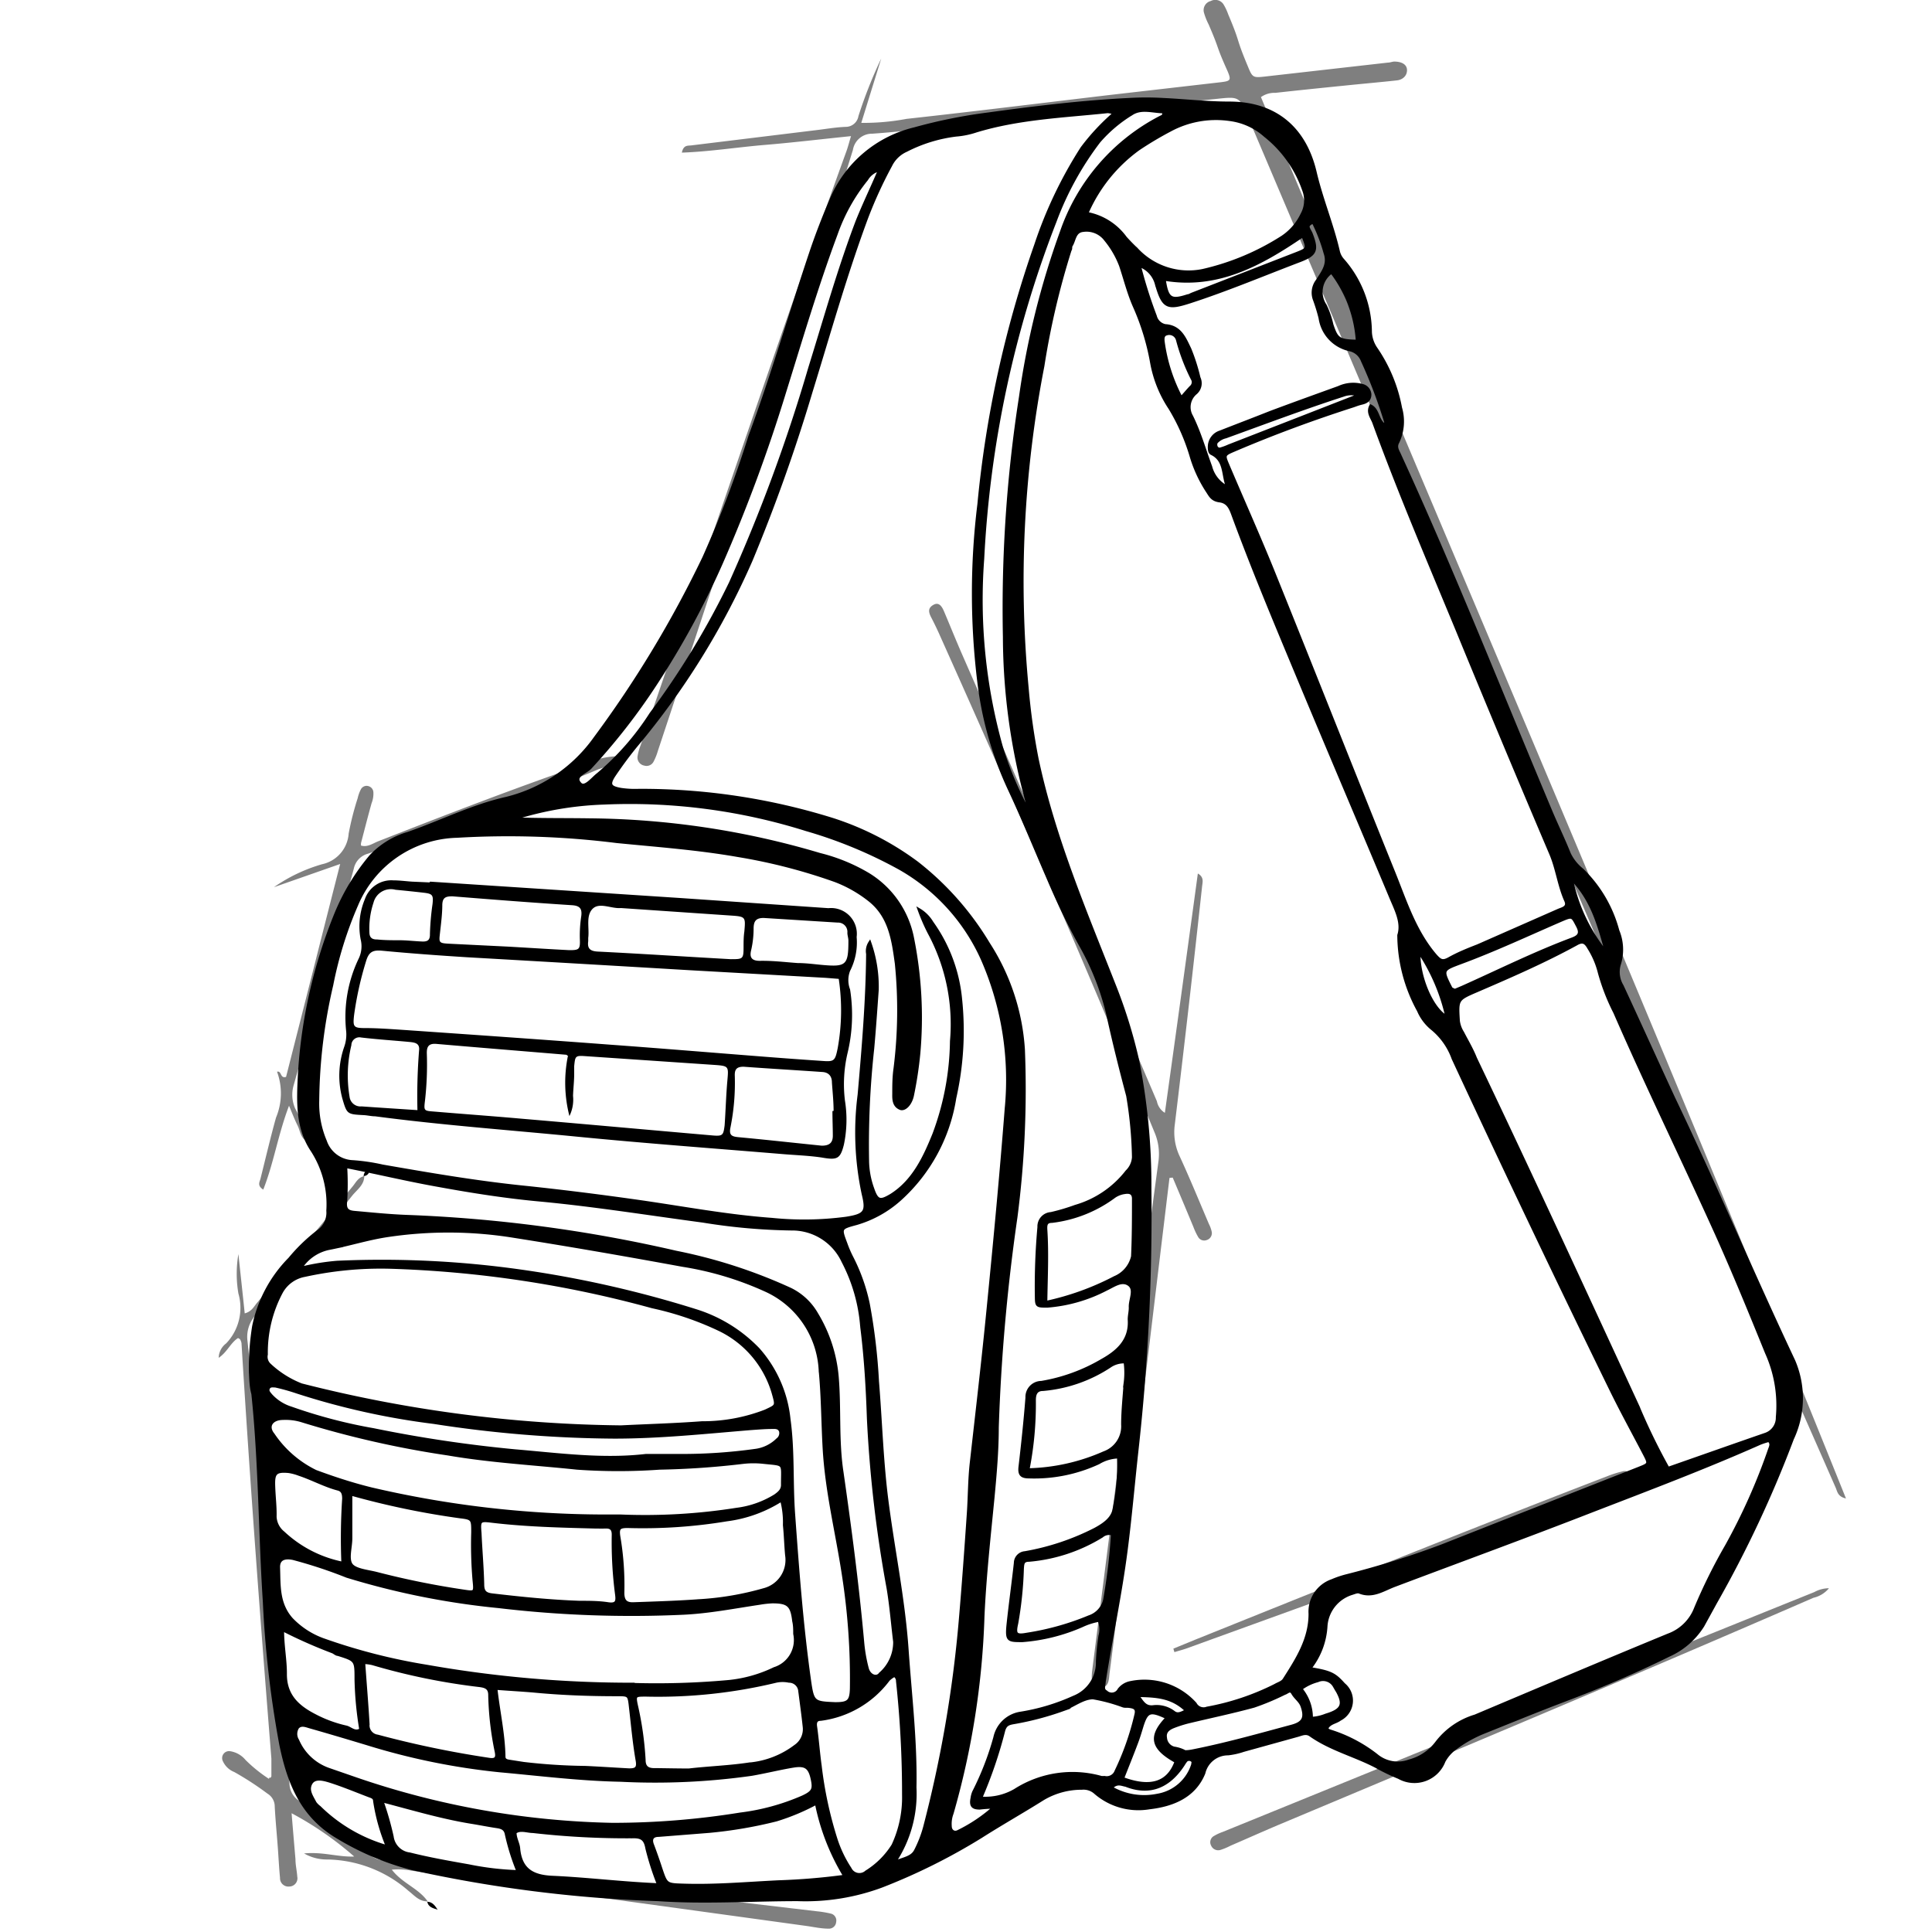
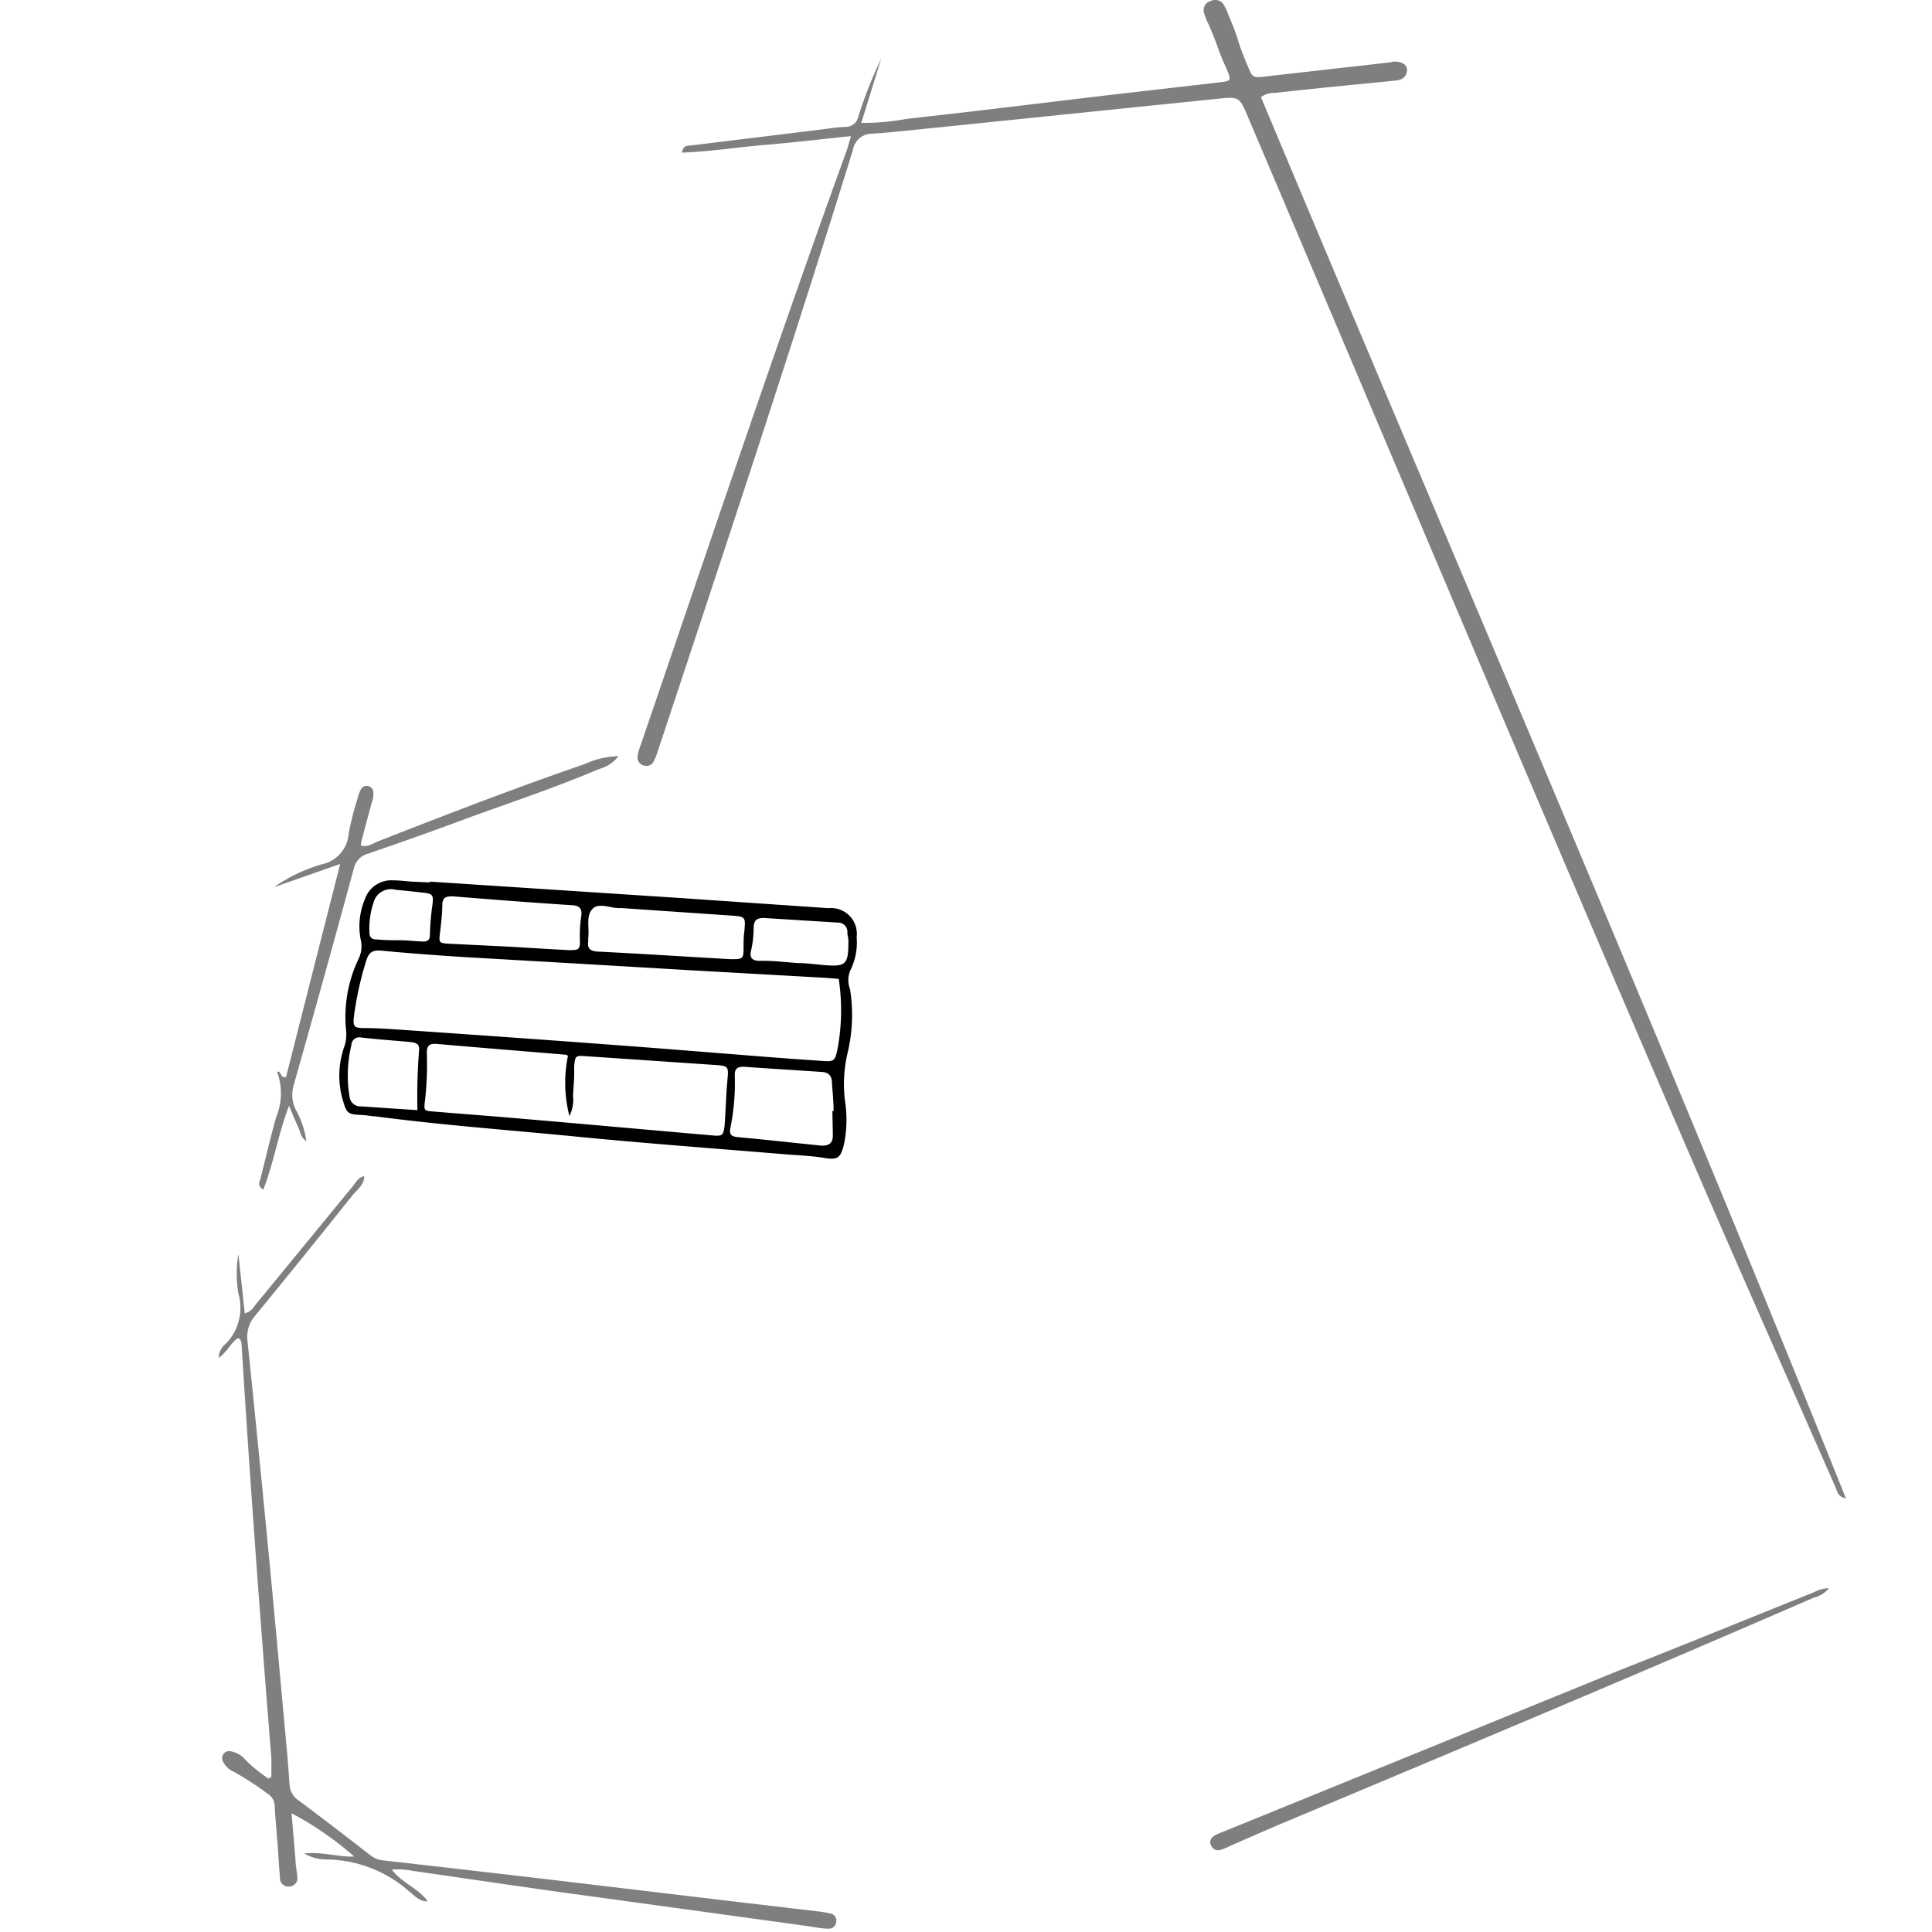
<svg xmlns="http://www.w3.org/2000/svg" id="Слой_1" data-name="Слой 1" viewBox="0 0 150 150">
  <defs>
    <style>.cls-1{opacity:0.5;}.cls-2{stroke:#000001;stroke-miterlimit:10;stroke-width:0.23px;}</style>
  </defs>
  <title>сумкка</title>
  <g class="cls-1">
    <path d="M66.07,10.57c-2.35.24-4.51.5-6.67.68s-4.26.52-6.46.6c.12-.6.45-.53.72-.56l9.66-1.18c.78-.09,1.55-.23,2.33-.26a1,1,0,0,0,1-.84,36.1,36.1,0,0,1,1.77-4.47l-1.55,5a18,18,0,0,0,3.51-.31C75.66,8.65,80.88,8,86.11,7.38l8.7-1c.73-.09.79-.16.5-.85-1-2.23-.51-1.4-1.47-3.63A5.07,5.07,0,0,1,93.48,1,.73.73,0,0,1,94,.08a.76.76,0,0,1,1,.27,4.16,4.16,0,0,1,.36.77c1,2.36.53,1.66,1.51,4,.38.93.4.93,1.45.81l9.44-1.07c.16,0,.32-.07.48-.08.6,0,1,.23,1,.67s-.34.74-.78.79c-1.27.14-2.54.25-3.81.38-1.88.19-3.76.38-5.64.59a1.77,1.77,0,0,0-1.11.33c15.16,36.18,30.72,72.21,45.42,108.8-.65-.14-.67-.55-.8-.84-3.67-8.36-7.38-16.7-11-25.08-11.66-27-23.08-54.17-34.6-81.27-.7-1.67-.7-1.66-2.49-1.47L72.89,9.89c-1.72.17-3.43.37-5.16.49a1.5,1.5,0,0,0-1.51,1.26c-4.84,15.63-10,31.15-15.15,46.68a4.31,4.31,0,0,1-.32.8.61.61,0,0,1-.73.32.64.64,0,0,1-.52-.73,4.1,4.1,0,0,1,.23-.83C55,42.48,60.19,27,65.72,11.73,65.83,11.43,65.91,11.11,66.07,10.57Z" />
-     <path d="M90.8,91.45c-.19,1.54-.37,3.08-.56,4.62l-3.42,28.41c-.22,1.8-.43,3.59-.67,5.39-.07.5,0,1.15-.78,1.19-.52,0-.69-.4-.57-1.38q1.41-11.13,2.84-22.27c.75-5.74,1.53-11.49,2.3-17.23a4.27,4.27,0,0,0-.31-2.28C84.31,75,78.72,62.16,73,49.4c-.21-.48-.46-1-.69-1.44s-.28-.75.16-1,.67.15.82.5c.45,1.06.88,2.13,1.34,3.19C79.72,62.28,84.86,73.85,89.82,85.5a1.36,1.36,0,0,0,.62.9C91.31,80.17,92.16,74,93,67.82c.49.28.37.65.33,1q-1,9.24-2.12,18.5a4.38,4.38,0,0,0,.35,2.39c.81,1.75,1.54,3.54,2.3,5.32a2.45,2.45,0,0,1,.21.57.56.56,0,0,1-.39.68.54.54,0,0,1-.65-.23,5.08,5.08,0,0,1-.37-.78c-.53-1.28-1.07-2.56-1.61-3.84Z" />
    <path d="M33.17,147.62c-.64,0-1-.46-1.45-.81a9.81,9.81,0,0,0-6.29-2.44,3.51,3.51,0,0,1-1.82-.47c1.46-.14,2.63.29,3.89.24a25.57,25.57,0,0,0-4.86-3.36c.1,1.23.2,2.4.3,3.57,0,.45.11.9.14,1.35a.64.64,0,0,1-.62.77.65.65,0,0,1-.72-.68c-.07-.73-.11-1.47-.16-2.21-.08-1.11-.19-2.21-.25-3.32a1.16,1.16,0,0,0-.56-1,23.29,23.29,0,0,0-2.58-1.68,1.62,1.62,0,0,1-.88-.83.54.54,0,0,1,.6-.78,1.92,1.92,0,0,1,1.15.67,11.36,11.36,0,0,0,1.82,1.47c.07-.24,0,0,.14-.11a.18.18,0,0,0,.05-.11c0-.45,0-.91,0-1.36-.86-10.74-1.66-21.48-2.32-32.24a.77.77,0,0,0-.14-.34s-.06,0-.12-.07c-.59.37-.84,1.09-1.51,1.54a1.44,1.44,0,0,1,.58-1.12,4,4,0,0,0,.95-3.87,9,9,0,0,1,0-3.06c.16,1.52.33,3.05.49,4.6.57-.15.73-.57,1-.87,2.47-3,4.92-6,7.39-9,.25-.31.43-.7.89-.78l0,0c0,.69-.58,1.06-.95,1.53-2.49,3.12-5,6.23-7.52,9.3a2.49,2.49,0,0,0-.59,2q.86,8.34,1.66,16.68c.49,5.08.94,10.16,1.41,15.23.07.82.13,1.64.19,2.46a1.57,1.57,0,0,0,.67,1.24c1.88,1.4,3.74,2.83,5.59,4.27a2,2,0,0,0,1,.41q6.3.71,12.61,1.45l15.55,1.85,5.51.65a8.26,8.26,0,0,1,1.09.18.55.55,0,0,1,.42.65.56.56,0,0,1-.6.52c-.57,0-1.14-.13-1.71-.21q-9.72-1.34-19.42-2.67c-3.75-.53-7.49-1.08-11.23-1.62a5.44,5.44,0,0,0-1.54-.08c.82,1.07,2.09,1.45,2.79,2.47Z" />
    <path d="M23.8,88.6c-.47-.27-.49-.8-.7-1.22s-.39-.89-.66-1.53c-.85,2.23-1.18,4.43-2,6.51-.48-.3-.29-.58-.22-.83.4-1.59.77-3.18,1.21-4.76a4.87,4.87,0,0,0,.08-3.56l0,0c.37-.1.22.55.7.4,1.38-5.42,2.76-10.88,4.2-16.53l-5.14,1.8A12.63,12.63,0,0,1,25,67.1a2.62,2.62,0,0,0,2.07-2.38,22.62,22.62,0,0,1,.7-2.75,2.85,2.85,0,0,1,.25-.69.5.5,0,0,1,.63-.23.52.52,0,0,1,.34.47,2,2,0,0,1-.14.84c-.28,1-.55,2.06-.82,3.09a.87.87,0,0,0,0,.2c.52.15.93-.18,1.35-.34,5.31-2.08,10.64-4.14,16.05-6a6.54,6.54,0,0,1,2.59-.6,2.87,2.87,0,0,1-1.52,1c-3.26,1.39-6.61,2.51-9.93,3.71-2.66,1-5.33,1.94-8,2.86a1.52,1.52,0,0,0-1.1,1.16q-2.29,8.43-4.68,16.85a2.65,2.65,0,0,0,.13,1.78,7.32,7.32,0,0,1,.87,2.53Z" />
    <path d="M142,123.31a2.18,2.18,0,0,1-1.2.74c-13.8,6-27.66,11.81-41.53,17.63-1.25.53-2.48,1.08-3.73,1.62a4.9,4.9,0,0,1-.79.33.6.6,0,0,1-.72-.34.55.55,0,0,1,.23-.75,3.72,3.72,0,0,1,.67-.31q15.36-6.25,30.71-12.51c5.07-2,10.14-4.07,15.22-6.11A2.41,2.41,0,0,1,142,123.31Z" />
-     <path d="M91.1,128l1.78-.73c10.6-4.26,21.18-8.53,31.84-12.63a8.29,8.29,0,0,1,1.28-.41.57.57,0,0,1,.69.39.56.56,0,0,1-.29.73,5.06,5.06,0,0,1-.89.4c-11.1,4.2-22.28,8.2-33.43,12.25-.3.1-.6.18-.9.27Z" />
  </g>
-   <path class="cls-2" d="M19.44,106.54a20.17,20.17,0,0,1,.25-3.56,10.4,10.4,0,0,1,2.8-5.25A13.5,13.5,0,0,1,24.7,95.6,1.76,1.76,0,0,0,25.45,94a7.7,7.7,0,0,0-1.21-4.67c-1.19-1.76-1.1-3.82-1-5.84A39,39,0,0,1,26.1,70.89a16.87,16.87,0,0,1,2.67-4.4,6.47,6.47,0,0,1,2.91-1.79c2.56-.89,5-2.13,7.64-2.72a11.94,11.94,0,0,0,6.89-4.69,85.58,85.58,0,0,0,8.44-14,86.35,86.35,0,0,0,3.57-9.42c1.74-4.69,3.13-9.5,4.72-14.24.47-1.4,1-2.76,1.58-4.12A9.39,9.39,0,0,1,71,10a40.51,40.51,0,0,1,5.78-1.16c3.62-.5,7.24-.94,10.9-1.12a22.55,22.55,0,0,1,2.6,0C92,7.8,93.71,8,95.44,8c3.62,0,5.88,2,6.67,5.37.49,2.09,1.32,4.06,1.8,6.14a1.49,1.49,0,0,0,.33.65,8.55,8.55,0,0,1,2.16,5.63,2.46,2.46,0,0,0,.42,1.25,12,12,0,0,1,1.92,4.63,3.76,3.76,0,0,1-.2,2.64c-.21.36-.05.63.09.92,4.23,9.21,7.94,18.65,11.88,28,.43,1,.91,2,1.33,3.05a3.58,3.58,0,0,0,1,1.25,10.25,10.25,0,0,1,2.77,4.73,3.82,3.82,0,0,1,.14,2.54,2.08,2.08,0,0,0,.19,1.74c1.35,2.91,2.67,5.83,4,8.71,3.23,6.74,6.13,13.63,9.32,20.39a7.38,7.38,0,0,1-.1,6.07,89.42,89.42,0,0,1-5.95,12.69l-1,1.82a6,6,0,0,1-2.65,2.3c-2.69,1.33-5.44,2.49-8.25,3.55-2,.76-4.05,1.6-6.07,2.41a9.75,9.75,0,0,0-2.25,1.26,3,3,0,0,0-.88,1A2.46,2.46,0,0,1,108.6,138a15,15,0,0,1-1.76-.85c-1.67-.87-3.53-1.33-5.09-2.43-.32-.23-.62-.1-.94,0l-4.26,1.18a5.76,5.76,0,0,1-1.2.27,1.92,1.92,0,0,0-1.88,1.49c-.74,1.82-2.42,2.49-4.24,2.7A5.11,5.11,0,0,1,85,139.15a1.37,1.37,0,0,0-1-.31,5.88,5.88,0,0,0-3,.81c-1.59,1-3.24,1.93-4.84,2.95a47,47,0,0,1-7.71,3.84,17,17,0,0,1-6.52,1.05c-3.62,0-7.23.25-10.84,0a104.52,104.52,0,0,1-19.14-2.42,21.65,21.65,0,0,1-5.74-2.43c-2.81-1.65-3.81-4.28-4.41-7.19a81.43,81.43,0,0,1-1.28-11.12c-.35-5.37-.33-10.75-.89-16.11C19.48,107.69,19.47,107.11,19.44,106.54ZM108.6,72.61c.32-1-.24-2-.65-3-2.41-5.75-4.86-11.49-7.26-17.25-1.72-4.13-3.45-8.25-5-12.47-.18-.48-.38-.92-1-1s-.74-.44-1-.82a10.29,10.29,0,0,1-1.22-2.68,15.88,15.88,0,0,0-1.64-3.7,9.35,9.35,0,0,1-1.42-3.53,18.83,18.83,0,0,0-1.35-4.4c-.44-1-.71-2.09-1.06-3.14a7.18,7.18,0,0,0-1.16-2,1.84,1.84,0,0,0-1.73-.73c-.7.06-.67.75-.94,1.17-.07.1,0,.24-.09.36a61.06,61.06,0,0,0-2.11,9,87.37,87.37,0,0,0-1.22,25,50.7,50.7,0,0,0,.77,5.49c1.29,6.1,3.73,11.81,6,17.59a39.19,39.19,0,0,1,1.82,5.88,49.89,49.89,0,0,1,.94,9.91,165.55,165.55,0,0,1-1,20.28c-.29,2.61-.51,5.22-.85,7.83-.44,3.42-1.17,6.79-1.7,10.19,0,.28-.18.58.15.76a.63.63,0,0,0,1-.17,1.47,1.47,0,0,1,.82-.53,5.31,5.31,0,0,1,5.1,1.63.73.73,0,0,0,.91.34A19.43,19.43,0,0,0,99,130.85c.25-.15.56-.22.71-.47,1-1.57,2-3.12,2-5.08a2.55,2.55,0,0,1,1.71-2.58,7.53,7.53,0,0,1,1.16-.39A68.21,68.21,0,0,0,112,120q7.61-3,15.23-6c.85-.34.85-.32.39-1.2-.82-1.57-1.67-3.12-2.45-4.7q-6.31-12.9-12.35-25.91a5.33,5.33,0,0,0-1.69-2.37,3.64,3.64,0,0,1-1-1.36A12.26,12.26,0,0,1,108.6,72.61ZM86.84,113.12a3.11,3.11,0,0,0-1.54.45,11.86,11.86,0,0,1-5.38,1.1c-.59,0-.8-.16-.73-.78.21-1.79.4-3.59.54-5.38a1.13,1.13,0,0,1,1.12-1.18,13.75,13.75,0,0,0,4.72-1.72c1.22-.68,2.21-1.57,2.1-3.17,0-.33.1-.66.08-1,0-.59.43-1.35-.12-1.72s-1.17.11-1.73.37a11.85,11.85,0,0,1-4.58,1.32c-.82,0-.85,0-.86-.73a51.49,51.49,0,0,1,.2-5.41,1,1,0,0,1,.94-1.05,15.74,15.74,0,0,0,1.89-.56,7.79,7.79,0,0,0,4-2.71A1.68,1.68,0,0,0,88,89.85a31.83,31.83,0,0,0-.45-4.78C87,83,86.46,80.85,86,78.73a20.64,20.64,0,0,0-2-5.15c-1-1.77-1.85-3.57-2.64-5.43-1-2.3-1.93-4.62-3-6.88A27.32,27.32,0,0,1,76,53,56.46,56.46,0,0,1,76,39.14,85,85,0,0,1,80.42,19,33.37,33.37,0,0,1,84,11.5a16.89,16.89,0,0,1,2.53-2.71A2,2,0,0,0,86,8.67c-3.43.36-6.88.49-10.21,1.5a6.54,6.54,0,0,1-1.57.32,11.56,11.56,0,0,0-3.86,1.19,2.46,2.46,0,0,0-1.21,1.17,33.83,33.83,0,0,0-1.84,4c-1.66,4.46-2.93,9-4.34,13.57a133.47,133.47,0,0,1-4.65,13.07,59.47,59.47,0,0,1-8.91,14.38c-.6.73-1.16,1.49-1.69,2.27s-.37,1,.51,1.15a7.59,7.59,0,0,0,1.35.07,49.84,49.84,0,0,1,15,2.24A22.52,22.52,0,0,1,71.21,67a22.87,22.87,0,0,1,5.53,6.26,17.13,17.13,0,0,1,2.72,8.24,77,77,0,0,1-.58,13,146.67,146.67,0,0,0-1.45,16.34c0,1.81-.16,3.61-.33,5.42-.3,3.07-.64,6.14-.78,9.22a62.43,62.43,0,0,1-2.4,15.31,2.29,2.29,0,0,0-.14,1c0,.34.28.57.6.41a12.15,12.15,0,0,0,2.81-1.89,9.93,9.93,0,0,0-1.13.07c-.57,0-.71-.21-.59-.79a1.81,1.81,0,0,1,.13-.47,22.44,22.44,0,0,0,1.64-4.23,2.41,2.41,0,0,1,2-1.88,16.06,16.06,0,0,0,4.12-1.24A2.89,2.89,0,0,0,85.2,129a18.59,18.59,0,0,1,.2-2,1.84,1.84,0,0,0-.07-1.2,5.24,5.24,0,0,0-1.32.42,14.21,14.21,0,0,1-4.63,1.16c-1.09,0-1.23,0-1.13-1.14.17-1.64.4-3.26.58-4.89a.81.81,0,0,1,.75-.8A19.13,19.13,0,0,0,85,118.74c.67-.36,1.36-.82,1.49-1.55A17.06,17.06,0,0,0,86.84,113.12ZM69.43,144.6c.77-.32,1.37-.37,1.65-.92a9.25,9.25,0,0,0,.71-1.83,95.68,95.68,0,0,0,2.76-16c.24-2.78.44-5.57.63-8.36.09-1.31.08-2.62.23-3.93.45-4,.92-8,1.31-12,.51-5.16,1-10.31,1.4-15.48A23.31,23.31,0,0,0,76.28,74.5a15.31,15.31,0,0,0-6.44-7.09,35.14,35.14,0,0,0-7.25-3,45.59,45.59,0,0,0-15.65-2.06,25.84,25.84,0,0,0-7.08,1.22c2,.08,4,.05,5.92.08a64.41,64.41,0,0,1,17.87,2.69,13.92,13.92,0,0,1,3.76,1.54,7.46,7.46,0,0,1,3.43,4.9,31.34,31.34,0,0,1,.5,9,30.37,30.37,0,0,1-.5,3.29c-.14.64-.57,1.09-.91,1-.52-.19-.55-.67-.54-1.13,0-.66,0-1.32.1-2a36.23,36.23,0,0,0,.1-8.13c-.26-1.89-.51-3.74-2.18-5a10,10,0,0,0-2.57-1.44,43.38,43.38,0,0,0-7.51-1.94c-3.13-.55-6.29-.78-9.44-1.09a67.71,67.71,0,0,0-12.41-.41,8.68,8.68,0,0,0-7.79,5.33,30,30,0,0,0-1.93,6.21,40.91,40.91,0,0,0-1.09,9,7.46,7.46,0,0,0,.59,3.13,2.34,2.34,0,0,0,2.13,1.59,15.33,15.33,0,0,1,2.31.34c3.55.62,7.11,1.23,10.7,1.61,3.1.32,6.2.71,9.29,1.15,3.41.49,6.8,1.13,10.24,1.38a24.83,24.83,0,0,0,5.78-.09c1.44-.23,1.65-.48,1.31-1.86A22.84,22.84,0,0,1,66.7,85c.32-3.64.63-7.28.66-10.94a1.2,1.2,0,0,1,.17-.87,10.31,10.31,0,0,1,.58,3.66c-.11,1.52-.21,3-.35,4.55a68.69,68.69,0,0,0-.4,8.73,6.61,6.61,0,0,0,.4,2.16c.34,1,.59,1,1.42.51,1.77-1.11,2.62-3,3.33-4.75a21.31,21.31,0,0,0,1.36-7.22,14.93,14.93,0,0,0-1.75-8.44,15.06,15.06,0,0,1-.76-1.76,2.86,2.86,0,0,1,1,1,12.14,12.14,0,0,1,2.22,5.92,23.72,23.72,0,0,1-.45,7.7,13.37,13.37,0,0,1-4.25,7.86A8.68,8.68,0,0,1,66.48,95c-1.26.34-1.26.35-.81,1.54a8.76,8.76,0,0,0,.49,1.13,14.32,14.32,0,0,1,1.26,3.59,46.39,46.39,0,0,1,.71,6c.24,2.94.33,5.9.68,8.83.49,4,1.34,7.94,1.62,12,.25,3.56.68,7.12.61,10.69A9.56,9.56,0,0,1,69.43,144.6ZM95.32,37.85c-.41-.9-.14-2.11-1.26-2.64-.16-.08-.18-.34-.17-.56a1.21,1.21,0,0,1,.84-1.11c1.3-.51,2.59-1,3.9-1.52,1.76-.66,3.54-1.3,5.31-1.94a2.69,2.69,0,0,1,1.81-.16.77.77,0,0,1,.61.7c0,.38-.21.58-.58.67s-.47.14-.7.22c-3.12,1-6.21,2.14-9.23,3.43-.87.37-.85.38-.49,1.23,1.14,2.68,2.33,5.35,3.41,8,3.18,7.88,6.3,15.79,9.48,23.66.88,2.19,1.6,4.47,3.18,6.33.38.43.56.55,1.07.27.71-.4,1.48-.71,2.23-1L121,70.67c.31-.13.8-.22.56-.75-.52-1.16-.66-2.45-1.16-3.63q-3.69-8.67-7.27-17.38c-2.21-5.34-4.49-10.67-6.47-16.1-.15-.4-.5-.79-.24-1.29.62.31.51,1.17,1.11,1.5,0-.1.07-.19.05-.26A37.87,37.87,0,0,0,105.77,28a1.36,1.36,0,0,0-1-.85,2.94,2.94,0,0,1-2.28-2.45,14.28,14.28,0,0,0-.43-1.41,1.53,1.53,0,0,1,.21-1.5c.41-.65.92-1.26.61-2.14a13.11,13.11,0,0,0-.82-2.19c0-.09-.14-.23-.29-.13s-.26.2-.18.39.16.29.22.45c.48,1.25.35,1.59-.87,2.06-2.84,1.08-5.64,2.26-8.53,3.2-1.79.58-2.1.46-2.63-1.38a2.1,2.1,0,0,0-1.32-1.44,35.49,35.49,0,0,0,1.24,3.93,1,1,0,0,0,.76.74c1.18.07,1.52,1,1.92,1.82a14.81,14.81,0,0,1,.71,2.23,1,1,0,0,1-.27,1.2,1.42,1.42,0,0,0-.3,1.8c.62,1.26,1,2.6,1.48,3.91A2.49,2.49,0,0,0,95.32,37.85ZM129.51,114c2.55-.89,5.06-1.78,7.58-2.65a1.36,1.36,0,0,0,.9-1.32,9.94,9.94,0,0,0-.84-5c-1.25-3.08-2.51-6.16-3.87-9.19-2.6-5.76-5.38-11.44-7.91-17.24a16.19,16.19,0,0,1-1.2-3.09,6.57,6.57,0,0,0-.81-1.9c-.27-.48-.49-.6-1-.3-2.49,1.36-5.09,2.49-7.69,3.61-1.56.67-1.54.67-1.44,2.35a2.21,2.21,0,0,0,.33.9c.34.66.72,1.29,1,2,4.3,9,8.44,18,12.6,27A47.82,47.82,0,0,0,129.51,114Zm-27.83,15.54c1.62.27,1.93.42,2.65,1.23a1.63,1.63,0,0,1-.3,2.72c-.31.24-.78.26-1,.66,0,.17.15.21.26.25a11.3,11.3,0,0,1,3.57,1.87,2.57,2.57,0,0,0,2.55.45,3.89,3.89,0,0,0,2.12-1.41,5.89,5.89,0,0,1,3-2.08c5-2.11,10-4.23,15-6.29a3.57,3.57,0,0,0,2.11-2.07,42.69,42.69,0,0,1,2.4-4.84,46.73,46.73,0,0,0,3.35-7.51c.08-.21.2-.46-.06-.68a6,6,0,0,0-.68.22c-4.28,1.9-8.65,3.55-13,5.23-5.13,2-10.28,3.88-15.42,5.82-.86.33-1.68.91-2.69.5-.16-.06-.39.05-.59.11a2.85,2.85,0,0,0-2,2.55A5.79,5.79,0,0,1,101.68,129.56ZM48.21,110.78c2-.1,4.16-.16,6.29-.32a13.46,13.46,0,0,0,4.93-.91c.88-.42.89-.36.61-1.36a7.92,7.92,0,0,0-4.27-5,23.76,23.76,0,0,0-5.12-1.73,86.76,86.76,0,0,0-20.38-3.07,27.57,27.57,0,0,0-6.6.63,2.59,2.59,0,0,0-1.82,1.3,9.92,9.92,0,0,0-1.17,4.84.84.84,0,0,0,.24.79,7.68,7.68,0,0,0,2.48,1.57A104.64,104.64,0,0,0,48.21,110.78Zm1,20a62.29,62.29,0,0,0,7.38-.23,10.54,10.54,0,0,0,3.53-1,2.32,2.32,0,0,0,1.58-2.7c0-.33,0-.66-.08-1-.14-1.22-.43-1.48-1.65-1.48a7.94,7.94,0,0,0-1,.11c-1.95.29-3.88.67-5.85.77a87.57,87.57,0,0,1-14.39-.51,60.18,60.18,0,0,1-11.8-2.36A36.17,36.17,0,0,0,22.75,121c-.71-.14-1.14.06-1.12.7.05,1.38-.06,2.8,1,4a6.4,6.4,0,0,0,2.45,1.6,45.84,45.84,0,0,0,8.08,2.07A91.2,91.2,0,0,0,49.2,130.76ZM23.33,98.47A17.76,17.76,0,0,1,26.18,98a77.07,77.07,0,0,1,14.24.68A84.94,84.94,0,0,1,54,101.75a11.45,11.45,0,0,1,4.87,3,9.64,9.64,0,0,1,2.39,5.44c.34,2.46.18,4.93.36,7.38.31,4.3.63,8.6,1.23,12.87.25,1.74.3,1.76,2,1.83,1,0,1.22-.17,1.25-1.16a52.24,52.24,0,0,0-.62-8.83C65,119.1,64.22,116,64,112.7c-.13-2.09-.12-4.18-.32-6.27a7.21,7.21,0,0,0-4.29-6.28A24.87,24.87,0,0,0,53,98.24c-4.36-.8-8.72-1.56-13.1-2.25a31.82,31.82,0,0,0-9.79-.06c-1.55.23-3,.7-4.57,1A3.42,3.42,0,0,0,23.33,98.47Zm3.51-7.9a21.72,21.72,0,0,1,0,2.7c-.09.66.19.82.7.86,1.35.12,2.7.26,4.06.31a111.38,111.38,0,0,1,20.88,2.78,40,40,0,0,1,8.89,2.88A4.75,4.75,0,0,1,63.4,102,11.29,11.29,0,0,1,65,106.87c.21,2.46,0,4.95.37,7.4.63,4.39,1.21,8.79,1.61,13.22a12,12,0,0,0,.36,2.06c.15.56.72.79,1,.4a3.24,3.24,0,0,0,1.12-2.48c-.17-1.39-.28-2.78-.51-4.16a99,99,0,0,1-1.53-13.19c-.08-2.38-.22-4.76-.52-7.12a13,13,0,0,0-1.45-5.06,4.35,4.35,0,0,0-4-2.52,46.39,46.39,0,0,1-6.86-.61c-4.19-.56-8.37-1.23-12.58-1.63-2.65-.24-5.28-.65-7.91-1.13C31.66,91.62,29.31,91.05,26.84,90.57Zm20,27.13h1.35a45.52,45.52,0,0,0,9-.52,7.41,7.41,0,0,0,3-1.06c.32-.23.58-.45.56-.88,0-1.71.22-1.52-1.45-1.7a7.15,7.15,0,0,0-1.6,0,64.12,64.12,0,0,1-6.49.45,45.7,45.7,0,0,1-6.41,0c-3.33-.35-6.68-.53-10-1.1a75.78,75.78,0,0,1-11.37-2.58,4.28,4.28,0,0,0-1.46-.18c-.87,0-1.29.6-.76,1.24a8.41,8.41,0,0,0,3.3,2.87c1.43.53,2.87,1,4.34,1.36A80.11,80.11,0,0,0,46.88,117.7ZM84.38,16.57a4.76,4.76,0,0,1,3,1.89c.27.3.56.6.86.88A5.49,5.49,0,0,0,93.38,21a19.45,19.45,0,0,0,6.19-2.6,4.39,4.39,0,0,0,1.51-1.75,2.23,2.23,0,0,0,.14-1.88,9.23,9.23,0,0,0-3-4.24,5.08,5.08,0,0,0-2.76-1.25,7.49,7.49,0,0,0-4.64.84,26.86,26.86,0,0,0-2.43,1.45A12.11,12.11,0,0,0,84.38,16.57ZM47.56,141.64a62.09,62.09,0,0,0,9.92-.8,17.38,17.38,0,0,0,4.85-1.33c.79-.37.89-.59.74-1.33-.19-.94-.5-1.21-1.45-1.06s-2.17.45-3.26.64a53.46,53.46,0,0,1-10.19.46c-3.12-.06-6.22-.45-9.32-.73a52.59,52.59,0,0,1-10.33-2.1c-1.49-.45-3-.9-4.48-1.32-.3-.09-.67-.24-.93.05a.93.93,0,0,0,0,1,4.09,4.09,0,0,0,2.46,2.27l2.08.72A65.06,65.06,0,0,0,47.56,141.64Zm13.12-25.18A10.32,10.32,0,0,1,56.43,118a39.78,39.78,0,0,1-7.7.52c-.65,0-.77.13-.69.73a22.53,22.53,0,0,1,.32,4.41c0,.7.3.88.87.85,1.68-.06,3.36-.11,5-.23a23,23,0,0,0,5.08-.86,2.38,2.38,0,0,0,1.76-2.68c-.07-.77-.09-1.55-.17-2.33A6.75,6.75,0,0,0,60.68,116.46Zm8.76,13.62a2.05,2.05,0,0,0-.46.33,7.8,7.8,0,0,1-5.27,3.08c-.36,0-.44.24-.38.6.14,1,.21,2,.35,3a30.37,30.37,0,0,0,1.24,5.75A9.43,9.43,0,0,0,66,145.08a.8.8,0,0,0,1.26.25,6.46,6.46,0,0,0,2.07-2.06,8.79,8.79,0,0,0,.82-3.93,81.3,81.3,0,0,0-.47-8.82A.5.5,0,0,0,69.44,130.08ZM79.79,62.86a.34.34,0,0,0,0-.41,48.72,48.72,0,0,1-1.81-13,106.65,106.65,0,0,1,1.25-18.64A63.36,63.36,0,0,1,82.41,18a15.8,15.8,0,0,1,7.69-8.9c.14-.07.32-.11.22-.42-.81,0-1.7-.34-2.46.16a10.74,10.74,0,0,0-2.53,2.14,24,24,0,0,0-3.42,6.22A83.66,83.66,0,0,0,76.3,43.38,42.35,42.35,0,0,0,77.75,58,26.58,26.58,0,0,0,79.79,62.86ZM53.48,137.42c1.55-.18,3.11-.23,4.65-.46a6.94,6.94,0,0,0,3.62-1.39,1.59,1.59,0,0,0,.69-1.48c-.1-.94-.23-1.87-.35-2.81a.83.83,0,0,0-.83-.75,2.44,2.44,0,0,0-1,0,39.09,39.09,0,0,1-10.1,1.08c-.85,0-.92,0-.75.79a25.32,25.32,0,0,1,.6,4.24c0,.59.31.77.86.75C51.76,137.4,52.62,137.42,53.48,137.42ZM68.29,13.18a1.6,1.6,0,0,0-1,.74,14.27,14.27,0,0,0-2.38,4.28c-1.49,4-2.72,8.16-4,12.27A122.26,122.26,0,0,1,56,43.73a65.14,65.14,0,0,1-5.11,9.39,48.82,48.82,0,0,1-5.07,6.49c-.35.37-1.33.64-.79,1.23.37.42.95-.38,1.38-.71a20.78,20.78,0,0,0,4.12-4.7,62.85,62.85,0,0,0,6.18-10.17,129.06,129.06,0,0,0,6.16-16.7c1.18-3.79,2.25-7.62,3.66-11.34C67.06,15.89,67.68,14.61,68.29,13.18ZM63.38,140a17,17,0,0,1-3.11,1.3,34.18,34.18,0,0,1-5.21.89l-3.92.31c-.48,0-.66.26-.48.73s.45,1.23.65,1.85c.42,1.24.41,1.24,1.76,1.28,2.46.08,4.91-.14,7.36-.26a50.76,50.76,0,0,0,5.16-.43A17.4,17.4,0,0,1,63.38,140ZM45,124.4c.74,0,1.48,0,2.2.11s.73-.22.67-.71a31.37,31.37,0,0,1-.26-4.65c0-.4-.15-.6-.57-.59s-.58,0-.86,0c-2.66-.07-5.32-.13-8-.45-.92-.11-1-.08-.91.9.06,1.35.18,2.7.21,4,0,.57.2.76.77.82C40.47,124.09,42.71,124.32,45,124.4Zm-6.5,6.68c.21,1.85.6,3.56.63,5.31,0,.26.21.32.42.35l1.09.17a44.77,44.77,0,0,0,4.78.31c1.14.05,2.28.13,3.42.19.48,0,.74-.08.63-.71-.24-1.36-.36-2.75-.52-4.12-.11-1-.1-1-1.06-1-2.17,0-4.34-.08-6.51-.29C40.42,131.21,39.49,131.16,38.46,131.08ZM50.14,113c.91,0,1.81,0,2.71,0a41.09,41.09,0,0,0,5.76-.39,3,3,0,0,0,1.75-.84.62.62,0,0,0,.24-.65c-.11-.29-.36-.3-.62-.29-.57,0-1.15.05-1.72.09-3.52.29-7,.66-10.57.66a94.68,94.68,0,0,1-14-1.14,57.39,57.39,0,0,1-10.66-2.37,16.18,16.18,0,0,0-1.65-.46c-.19,0-.43-.06-.54.17s.07.39.19.54a3.54,3.54,0,0,0,1.57,1A39.59,39.59,0,0,0,29,111a102.92,102.92,0,0,0,11,1.64C43.43,112.93,46.77,113.39,50.14,113Zm26,26.6A4.59,4.59,0,0,0,78.8,139a8.27,8.27,0,0,1,6.71-1,2.17,2.17,0,0,0,.25,0,.77.77,0,0,0,.89-.49,21.09,21.09,0,0,0,1.54-4.38c.09-.37,0-.55-.38-.62s-.41,0-.61-.06a13,13,0,0,0-2.34-.63c-.78,0-1.55.64-2.35.93a22.83,22.83,0,0,1-3.81,1c-.4.07-.64.15-.77.61A34.7,34.7,0,0,1,76.14,139.61ZM27.24,116v3.43c0,.69-.27,1.53,0,2s1.3.55,2,.73A64.51,64.51,0,0,0,36,123.53c.91.14.9.12.8-.87a32.48,32.48,0,0,1-.1-3.69c0-1,0-1.09-.95-1.2A63.3,63.3,0,0,1,27.24,116Zm1,13.11c.12,1.68.25,3.22.34,4.76a.84.84,0,0,0,.73.92,77.67,77.67,0,0,0,8.65,1.8c.61.1.65-.18.56-.61a23.9,23.9,0,0,1-.5-4.38c0-.55-.32-.67-.78-.73a50,50,0,0,1-8.31-1.7A3.27,3.27,0,0,0,28.21,129.08Zm51.61-15a15.39,15.39,0,0,0,5.87-1.32,2.18,2.18,0,0,0,1.44-2.19c0-1.06.12-2.13.19-3.19a6.22,6.22,0,0,0,0-1.67,1.92,1.92,0,0,0-1.2.35,11.16,11.16,0,0,1-5.17,1.79c-.55,0-.67.37-.67.84A26.51,26.51,0,0,1,79.82,114.08Zm1.38-13a20.93,20.93,0,0,0,5.31-1.92,2.34,2.34,0,0,0,1.39-1.64C88,96,88,94.54,88,93.07c0-.47-.31-.54-.67-.48a1.86,1.86,0,0,0-.8.3,10.14,10.14,0,0,1-4.86,1.94c-.47,0-.49.28-.47.65C81.32,97.28,81.23,99.08,81.2,101Zm5.17,18a.86.86,0,0,0-.85.16,12.87,12.87,0,0,1-5.66,1.87c-.49,0-.48.28-.51.64a29.16,29.16,0,0,1-.44,4.26c-.19.83-.08,1,.78.84a20.77,20.77,0,0,0,4.83-1.35,1.83,1.83,0,0,0,1.21-1.3A45.32,45.32,0,0,0,86.37,119.07ZM51.13,146.33a21.32,21.32,0,0,1-.91-2.83c-.13-.75-.44-.91-1.13-.89a64.25,64.25,0,0,1-7.71-.41c-.45,0-1-.24-1.39.07,0,.47.24.82.28,1.22.14,1.61,1,2.19,2.62,2.26C45.58,145.87,48.26,146.21,51.13,146.33Zm-21.48-6.52a23.21,23.21,0,0,1,.8,2.79,1.55,1.55,0,0,0,1.36,1.34c1.51.38,3.05.65,4.58.92a22.43,22.43,0,0,0,3.83.45,17.53,17.53,0,0,1-.91-2.9c-.07-.4-.32-.52-.68-.58-.69-.1-1.37-.24-2.06-.35C34.31,141.11,32.12,140.46,29.65,139.81Zm-7.71-13.28c0,1.27.23,2.36.22,3.46,0,1.68,1,2.54,2.28,3.2a9.83,9.83,0,0,0,2.41.89c.37.07.68.51,1.16.21a27,27,0,0,1-.37-3.9c0-1.5,0-1.5-1.4-1.94-.15,0-.29-.16-.44-.21A38.19,38.19,0,0,1,21.94,126.53Zm4.68-5.16a46.63,46.63,0,0,1,.06-5c0-.36-.06-.67-.45-.76-1-.26-2-.81-3-1.14a4,4,0,0,0-.82-.22c-1-.09-1.19.12-1.16,1.07s.13,1.63.11,2.44A1.69,1.69,0,0,0,22,119,9.45,9.45,0,0,0,26.62,121.37ZM92,136c.34,0,.58-.06.83-.11,2.52-.51,5-1.21,7.49-1.88.9-.25,1.07-.67.77-1.54-.14-.41-.51-.63-.72-1s-.42-.05-.63,0a19.61,19.61,0,0,1-2.39,1c-1.69.46-3.42.82-5.12,1.23a9.4,9.4,0,0,0-1.17.38c-.35.15-.65.38-.57.84a.89.89,0,0,0,.66.8C91.49,135.77,91.79,135.88,92,136Zm20.89-59.08.64-.27c2.84-1.27,5.63-2.66,8.54-3.75.54-.2.7-.45.41-1-.42-.8-.39-.83-1.28-.45-2.59,1.12-5.15,2.32-7.8,3.3-1.47.55-1.47.55-.73,2A1.66,1.66,0,0,0,112.91,76.87ZM30.08,143.38a14.85,14.85,0,0,1-1-3.57c0-.24-.21-.31-.41-.38-1-.38-2.05-.82-3.1-1.15-.47-.14-1.16-.33-1.44.2s.08,1,.33,1.49a1.56,1.56,0,0,0,.34.34A12.31,12.31,0,0,0,30.08,143.38Zm60.56-10c-1.37-.65-1.61-.55-2,.72-.13.43-.26.86-.42,1.27-.34.91-.71,1.81-1.06,2.71,2.18.81,3.54.37,4.15-1.31C89.41,135.72,89.21,134.81,90.64,133.34ZM105.38,26.49a9.85,9.85,0,0,0-2-5.36,1.87,1.87,0,0,0-.49,2.58,6.82,6.82,0,0,1,.52,1.5C103.79,26.34,103.94,26.46,105.38,26.49Zm-4.23-8.19c-3.29,2.24-6.62,4.08-10.76,3.38.23,1.53.5,1.71,1.83,1.28.11,0,.23-.09.34-.13l8.13-3.16C101.56,19.33,101.55,19.3,101.15,18.3Zm4.36,12.38a1.76,1.76,0,0,0-1.2,0c-3.09,1-6.11,2.14-9.15,3.24a1.39,1.39,0,0,0-.73.43.41.41,0,0,0,0,.34c0,.09.2.2.28.18a4.38,4.38,0,0,0,.69-.25l5.6-2.18ZM101,131.12a3.49,3.49,0,0,1,.82,2.29,3.48,3.48,0,0,0,1.12-.25c1.45-.43,1.47-.95.65-2.26a1,1,0,0,0-1.28-.41A3.82,3.82,0,0,0,101,131.12ZM91.71,30.89c.32-.36.53-.61.75-.84a.49.49,0,0,0,.1-.65,15.36,15.36,0,0,1-1.14-3,.66.66,0,0,0-.86-.47c-.33.09-.27.46-.23.74A13,13,0,0,0,91.71,30.89ZM86.28,138.8a5.1,5.1,0,0,0,3.58.58A3.46,3.46,0,0,0,92.6,137c0-.11.08-.25-.06-.32a.34.34,0,0,0-.44,0,2,2,0,0,0-.21.3c-1.34,2.08-3,2.22-4.48,1.63C87.09,138.56,86.73,138.33,86.28,138.8ZM122,68.21A13.34,13.34,0,0,0,124.74,74C124.14,71.86,123.64,69.88,122,68.21ZM110.17,73.9c-.07,1.9,1,4.44,2.16,5.06A14.93,14.93,0,0,0,110.17,73.9ZM88.33,131.64c.4.59.61.92,1.18.87a2.2,2.2,0,0,1,1.61.42c.3.24.57.1,1-.12C91,131.73,89.81,131.67,88.33,131.64Z" />
  <path d="M33.39,68.45l19.4,1.27,11.53.79a2,2,0,0,1,2.19,2.24A4.86,4.86,0,0,1,66,75.38,2,2,0,0,0,66,76.82a12.71,12.71,0,0,1-.21,5,10.57,10.57,0,0,0-.19,3.62,9.41,9.41,0,0,1-.08,3.43c-.28,1.12-.53,1.21-1.72,1-1-.15-2-.18-3.07-.27-5.31-.44-10.63-.83-15.93-1.35s-10.46-.89-15.67-1.58c-.28,0-.57-.07-.85-.09-1.33-.07-1.34-.06-1.7-1.29a6.77,6.77,0,0,1,.14-4A2.85,2.85,0,0,0,26.87,80a10.46,10.46,0,0,1,1-5.62A2.2,2.2,0,0,0,28,72.93a5.45,5.45,0,0,1,.33-3.12,2.17,2.17,0,0,1,2.2-1.46c.49,0,1,.07,1.46.1l1.36.06ZM65.12,76l-1-.08-10.69-.6q-8.59-.51-17.18-1c-2.21-.14-4.42-.3-6.62-.51-.7-.06-1,.11-1.21.82a26.13,26.13,0,0,0-.93,4.19c-.1.91-.05,1,.89,1s2,.08,3.07.15c5.32.37,10.64.74,15.95,1.14,3.84.28,7.69.6,11.53.9,1.64.13,3.27.25,4.91.36.93.07,1,0,1.2-1A16.5,16.5,0,0,0,65.12,76Zm-21,6c-.1-.07-.13-.11-.17-.11-3.35-.28-6.7-.55-10.05-.84-.65-.06-.78.24-.76.78A24.88,24.88,0,0,1,33,85.42c-.1.82-.1.82.69.88,2.25.19,4.49.35,6.74.55,4.94.42,9.88.87,14.83,1.3.86.08.9,0,1-.78.08-1.15.11-2.3.21-3.44s.13-1.17-1-1.25L45.46,82c-.8-.06-.8,0-.88.77,0,.2,0,.4,0,.6,0,.57-.07,1.14-.09,1.71a2.88,2.88,0,0,1-.28,1.57A10.39,10.39,0,0,1,44.09,82Zm20.54,4.25h.06c0-.74-.08-1.47-.13-2.21,0-.46-.23-.78-.74-.81-2-.14-4.08-.26-6.12-.41-.58,0-.7.25-.68.73a17.57,17.57,0,0,1-.34,4c-.12.59.11.69.62.74,2.16.2,4.31.44,6.47.66.55,0,.86-.19.86-.77S64.63,86.93,64.63,86.28ZM48.21,70.5c-.74.07-1.68-.48-2.21.07s-.23,1.49-.33,2.25l0,.25c-.08.57.14.78.75.81,3.44.17,6.87.4,10.31.59.93,0,1,0,1-.91,0-.41,0-.83.06-1.23.1-1.15.11-1.17-1.09-1.25Zm-8.67,3h0c1.55.09,3.1.19,4.66.27.76,0,.85-.06.82-.83a10.06,10.06,0,0,1,.11-1.82c.07-.56-.1-.8-.72-.84-3.1-.2-6.19-.44-9.29-.69-.52,0-.76.1-.78.65,0,.73-.1,1.47-.18,2.2s-.11.79.72.83ZM32.41,86.19a45,45,0,0,1,.13-4.67c.05-.53-.35-.58-.72-.62-1.26-.12-2.53-.2-3.79-.35a.62.62,0,0,0-.75.6,10,10,0,0,0-.14,4,.85.85,0,0,0,.93.75C29.49,86,30.9,86.09,32.41,86.19ZM61.92,74.77v0c.65,0,1.3.09,1.95.15,1.83.16,2,0,2-1.89,0-.2-.08-.41-.08-.61a.72.72,0,0,0-.75-.79l-5.75-.36c-.6,0-.77.25-.78.8a7.51,7.51,0,0,1-.19,1.7c-.13.52,0,.83.67.83C60,74.58,60.94,74.7,61.92,74.77ZM31,73v0c.61,0,1.22.08,1.83.1.38,0,.56-.12.55-.58a20.17,20.17,0,0,1,.2-2.32c.08-.71,0-.81-.69-.89s-1.46-.16-2.19-.23a1.39,1.39,0,0,0-1.7,1,6.32,6.32,0,0,0-.32,2.29c0,.41.19.58.6.57C29.87,73,30.44,73,31,73Z" />
-   <path d="M33.15,147.65c.43,0,.63.32.83.62-.34-.12-.74-.18-.81-.65Z" />
-   <path d="M28.23,91.35c0-.33.2-.47.48-.68,0,.39-.14.61-.5.65Z" />
</svg>